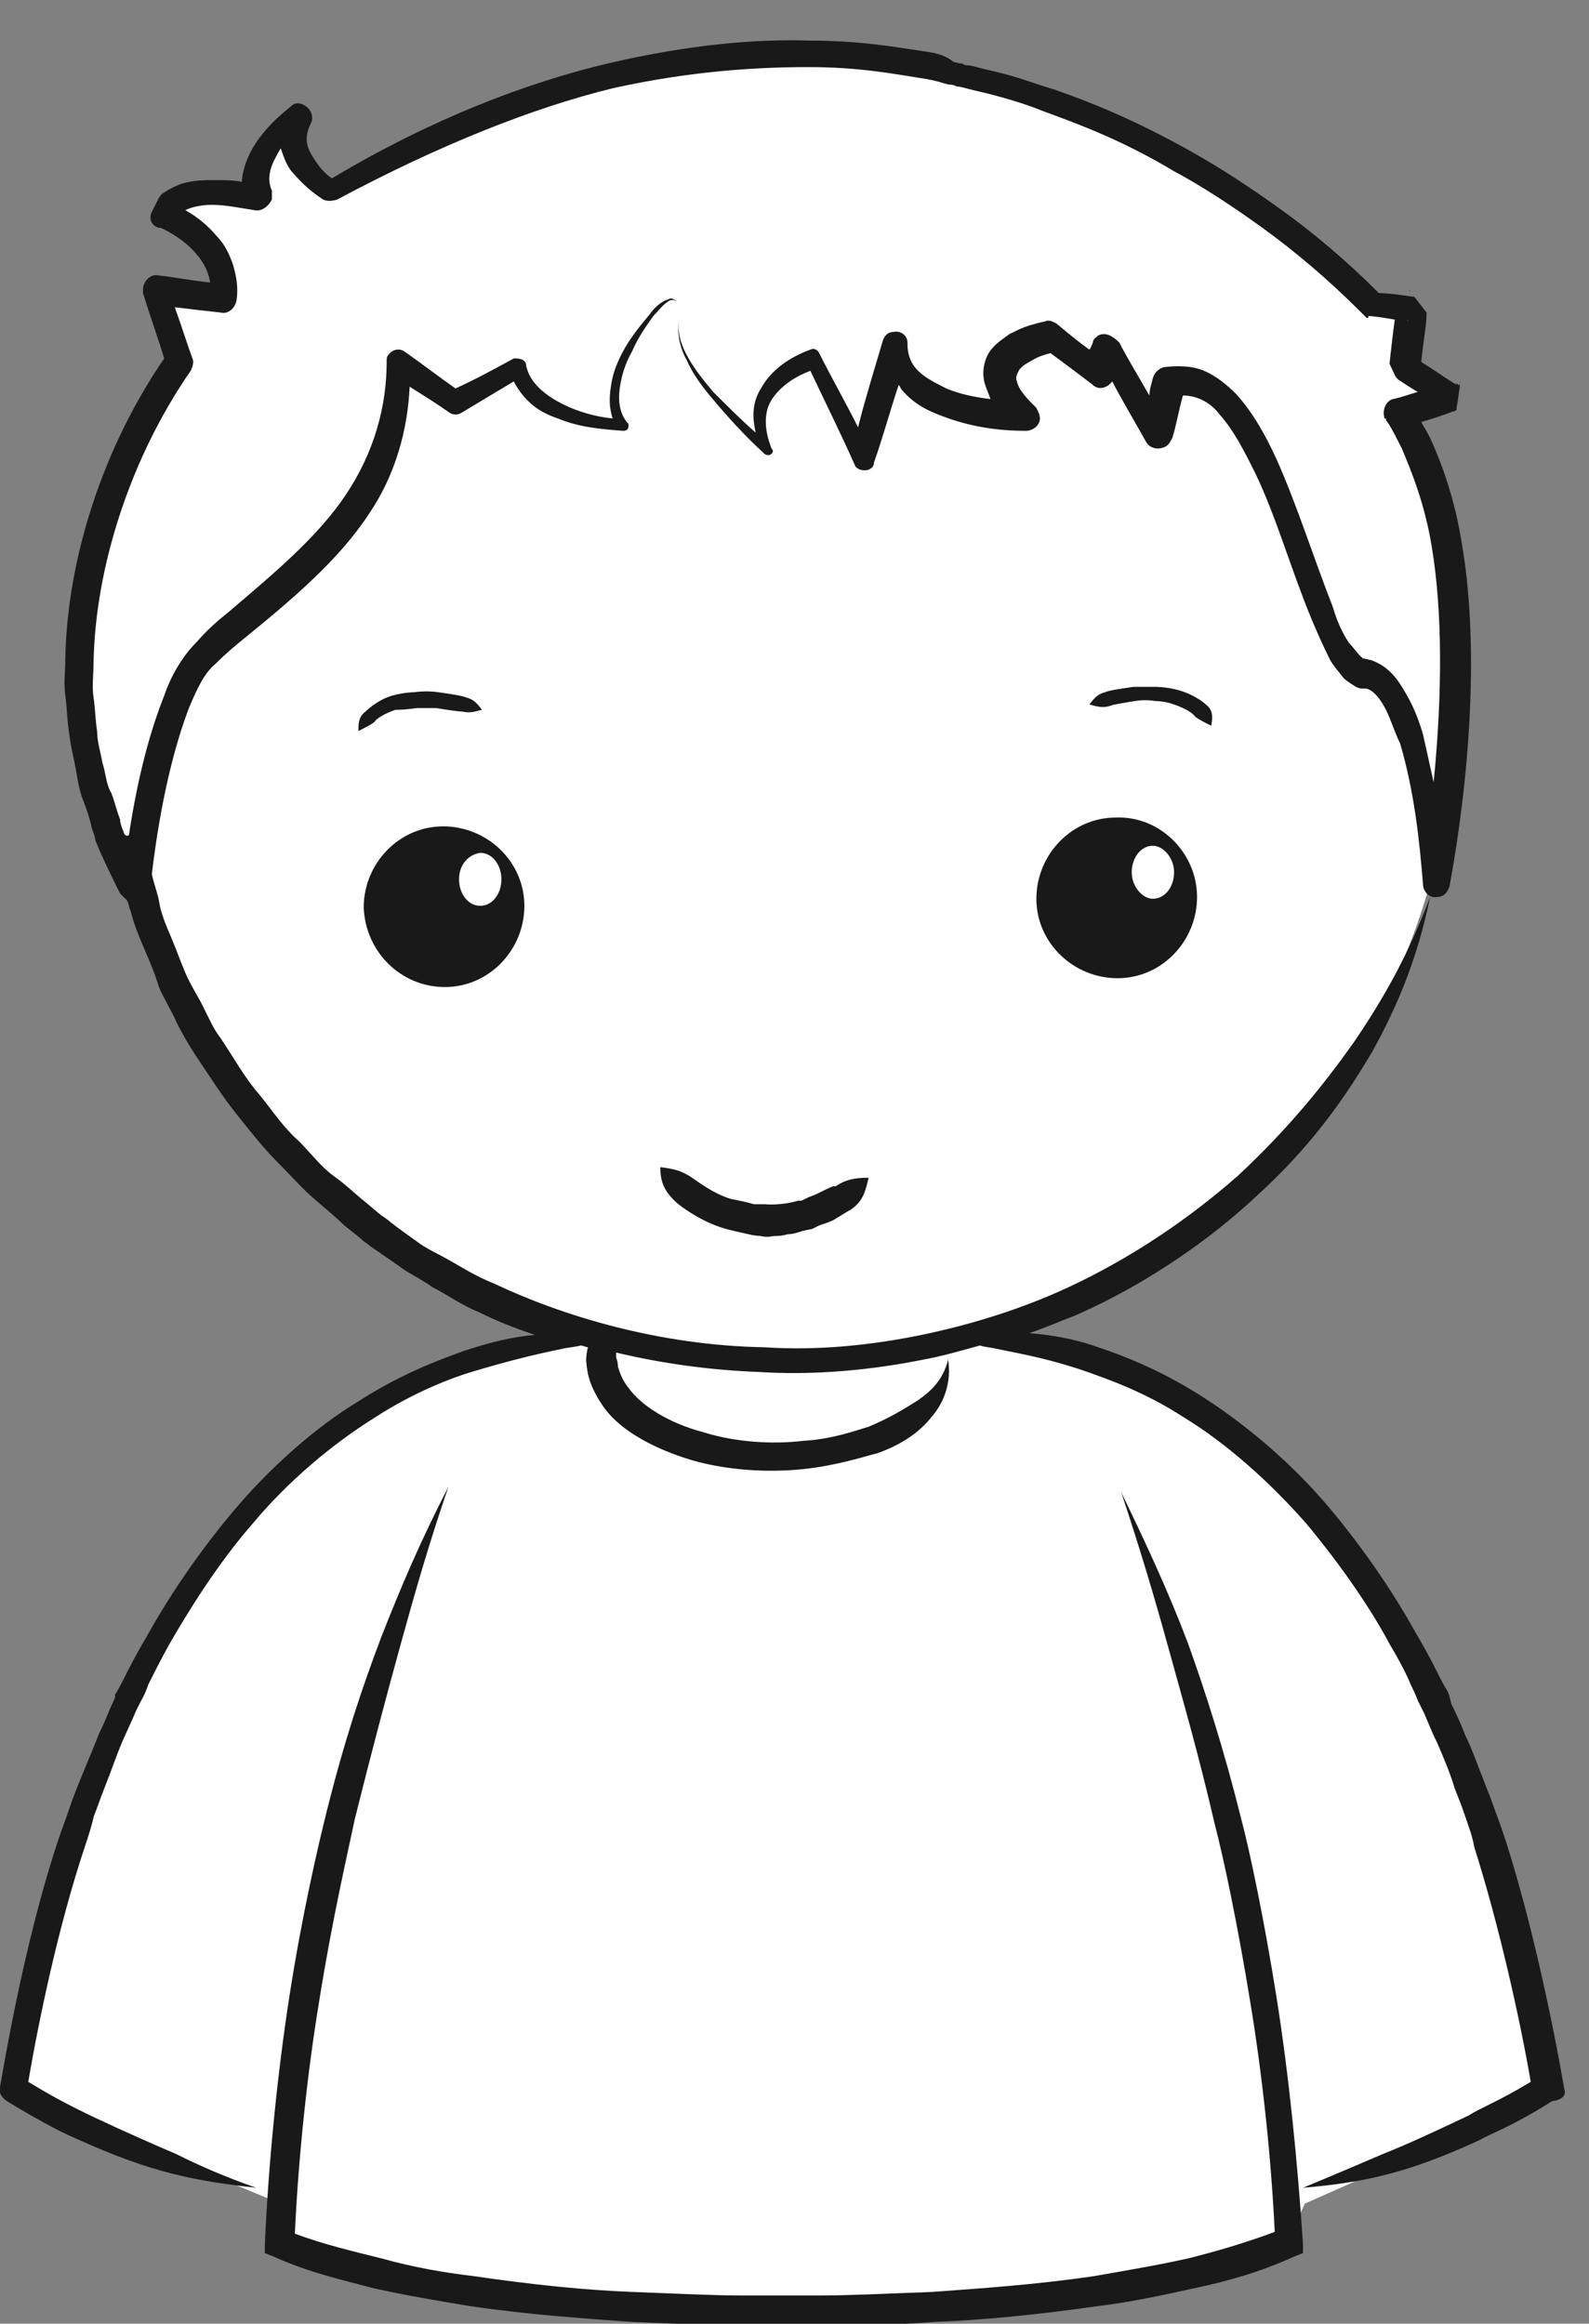
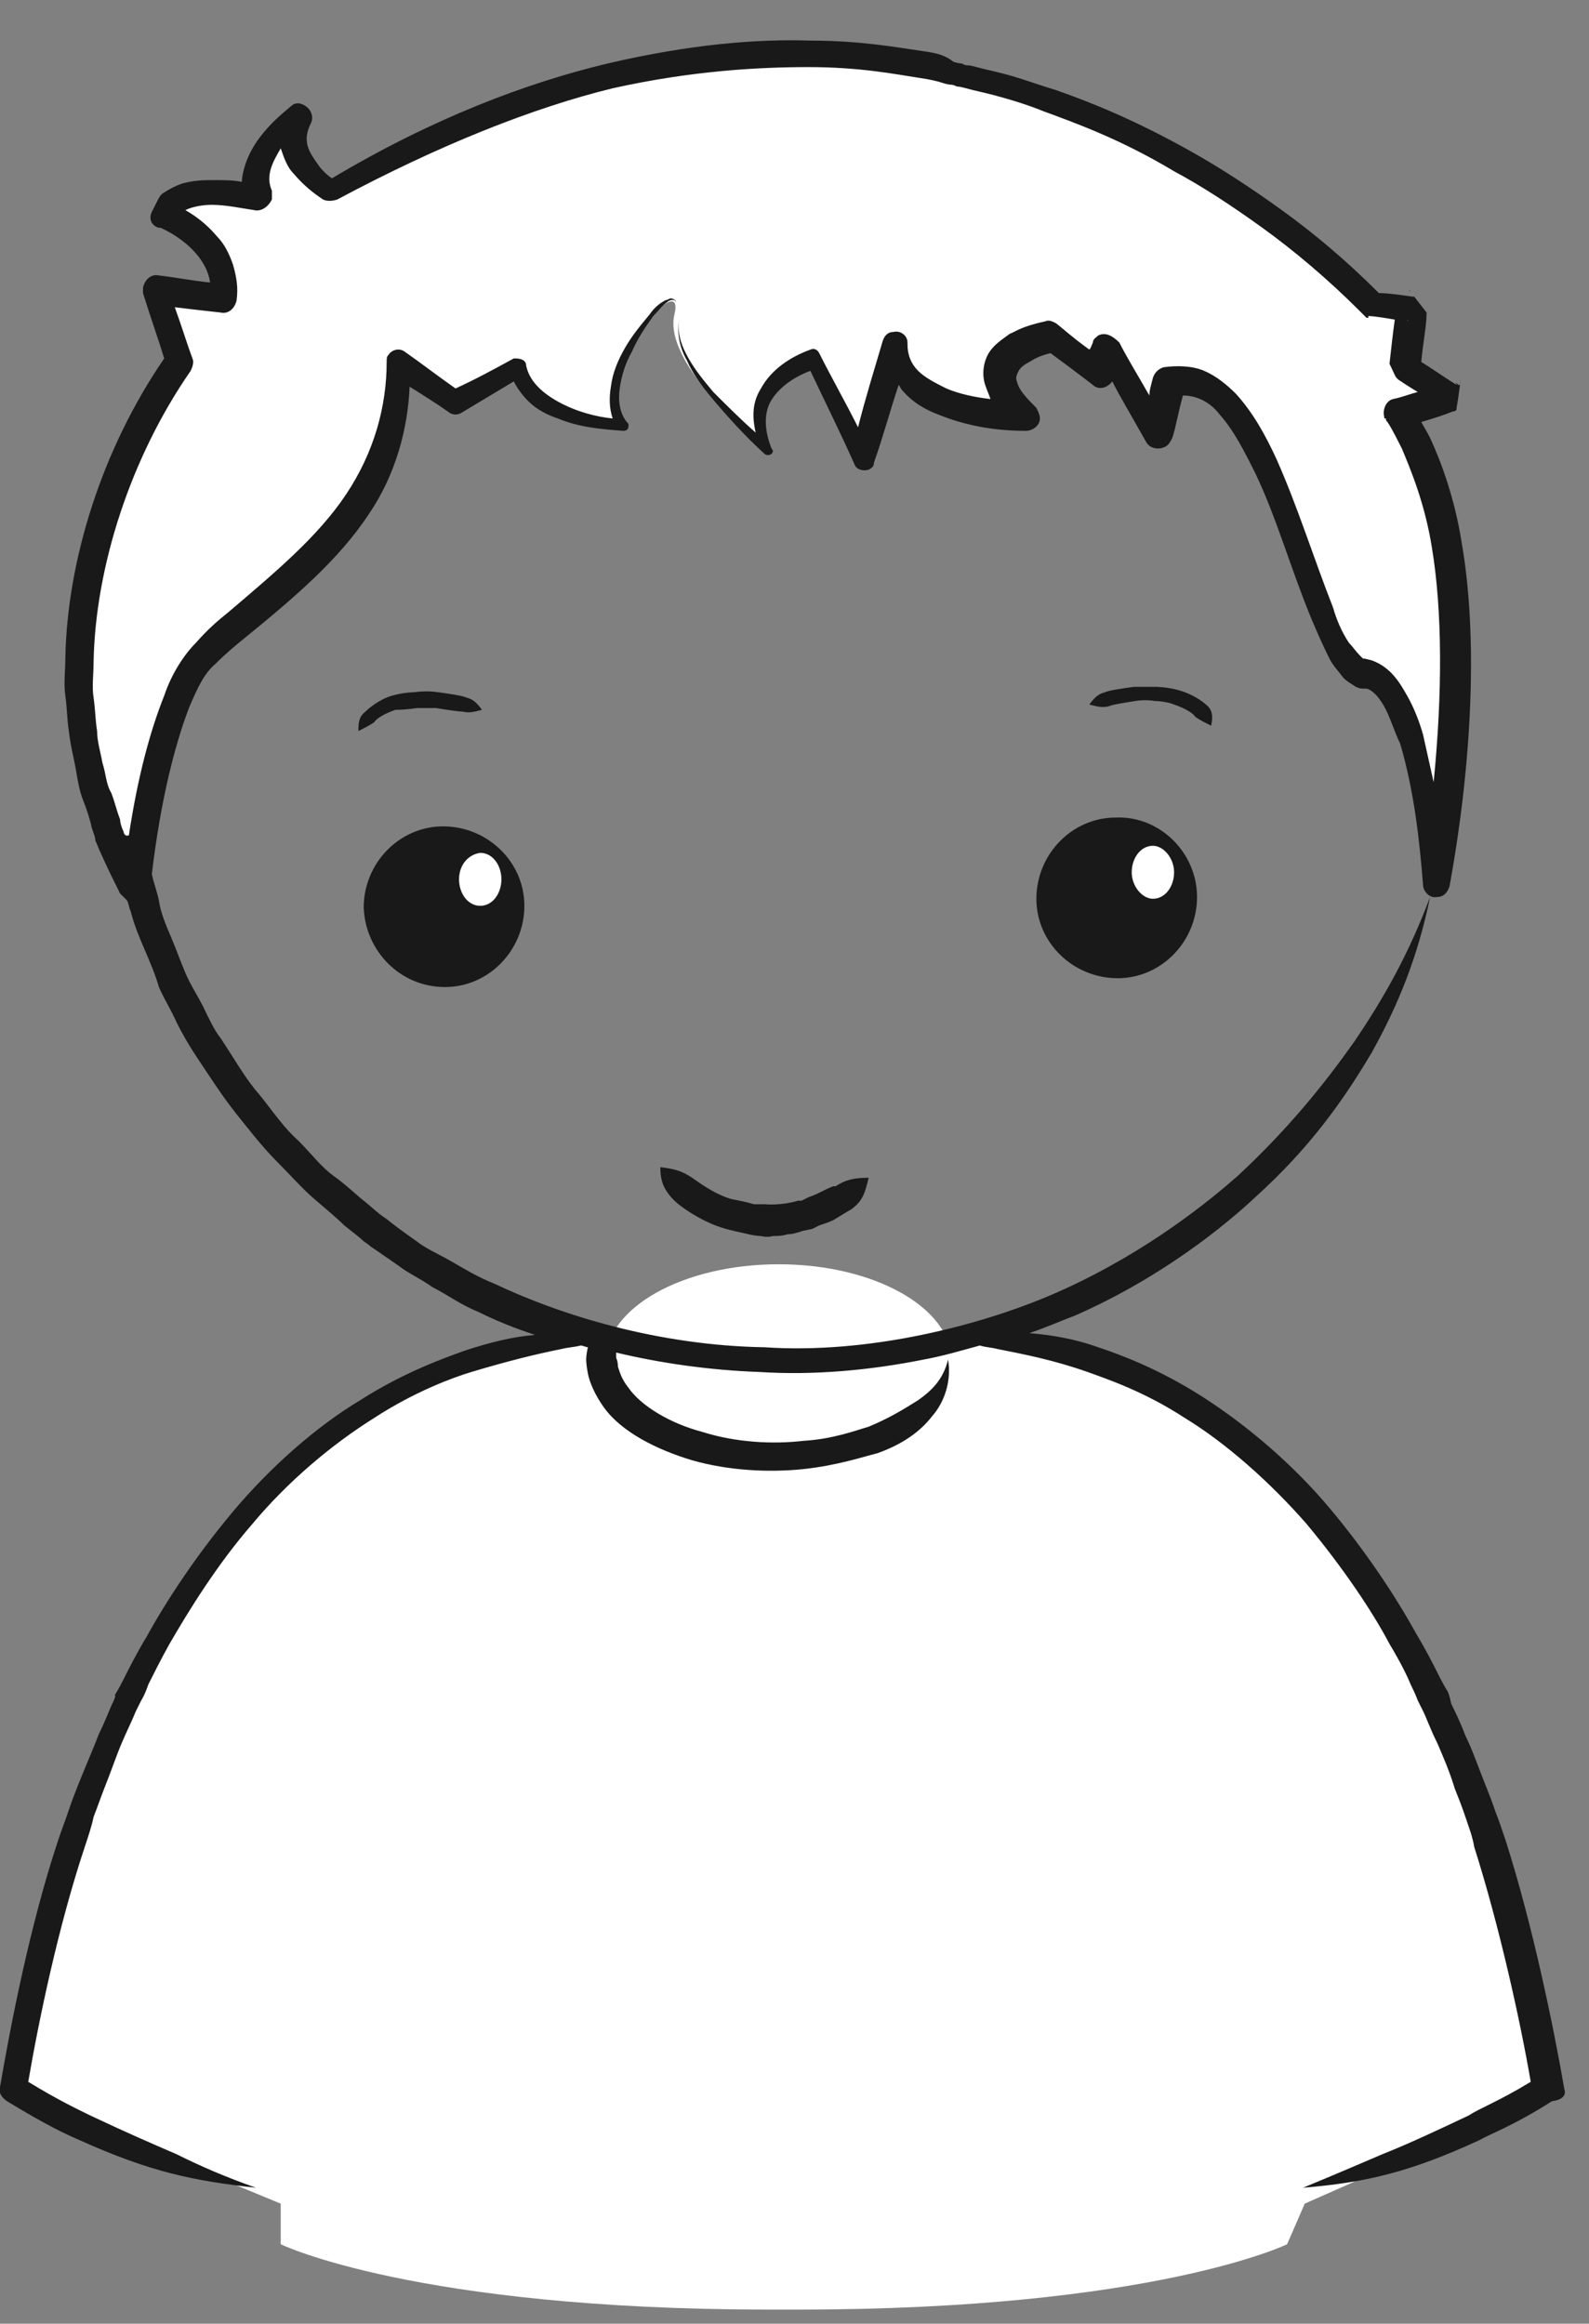
<svg xmlns="http://www.w3.org/2000/svg" version="1.1" id="Layer_1" x="0px" y="0px" viewBox="0 0 90 131.6" enable-background="new 0 0 90 131.6" xml:space="preserve">
  <rect x="0" y="0" width="90" height="131.6" fill="#808080" stroke="none" />
  <g>
    <path fill="#FFFFFF" d="M72.9,127.1c0,0-7.6,3.7-27.7,3.7l-1.6,0c-20.1,0-27.7-3.7-27.7-3.7l0-2.3l-15-6.2c8-48,36-42.4,36-42.4h15   c0,0,28-5.6,36,42.4l-14,6.2L72.9,127.1z" />
  </g>
  <g>
    <ellipse fill="#FFFFFF" cx="44.1" cy="77.1" rx="9.8" ry="5.5" />
  </g>
-   <path fill="#FFFFFF" d="M6.8,42.3c0.6,19.8,18,35.3,38.8,34.6c20.8-0.7,37.2-17.2,36.6-37c-0.6-19.8-18-35.3-38.8-34.6  C22.5,6,6.2,22.5,6.8,42.3z" />
  <g>
    <path fill="#FFFFFF" d="M38.2,17.8c-0.7,2.9,5,7.5,5,7.5c-1.8-3.8,2.6-5.1,2.6-5.1l2.8,5.6l2-6.3c0.2,4,7.2,3.9,7.2,3.9   c-3.9-3.5,1.5-4.5,1.5-4.5l2.7,2l0.6-1.3l2.7,4.7l0.7-2.9C72,20,73.8,37.6,77.1,38c3.2,0.4,3.9,11.9,3.9,11.9s3.8-18.2-2-26.7   l2.9-1l-2.6-1.7l0.4-3.3L77.5,17c0,0-24.1-26.9-58.8-6.1c0,0-3.1-1.7-1.8-4.2c0,0-3.3,2.2-2.3,4.7c0,0-4.6-1.3-5.3,1   c0,0,3.7,1.5,3.2,4.8l-3.8-0.5l1.3,4.1c0,0-10.8,14.3-2.6,29.6c0,0,1-9.8,3.7-12.9c2.7-3.1,11.4-7.3,11.2-16.7l3.3,2.2l3.5-2   c0.6,3.1,5.9,3.2,5.9,3.2C33,21.4,38.9,14.9,38.2,17.8" />
  </g>
  <g>
    <path fill="#191919" d="M88.6,118.3L88.6,118.3c-0.6-3.5-1.8-9.3-3.3-14c-0.2-0.6-0.4-1.2-0.6-1.7c-0.2-0.6-0.4-1.1-0.6-1.6   c-0.4-1-0.7-1.9-1.1-2.7c-0.3-0.8-0.6-1.4-0.8-1.8C82.1,96,82,95.8,82,95.8s-0.2-0.3-0.5-0.9c-0.3-0.6-0.7-1.4-1.3-2.4   c-1.1-2-2.8-4.6-4.9-7.1c-2.1-2.5-4.7-4.7-7.2-6.3c-2.5-1.6-4.7-2.4-5.9-2.8c-1.4-0.5-2.7-0.7-3.9-0.8c0.9-0.3,1.8-0.7,2.6-1   c5-2.2,8.6-5.2,10.2-6.7c3.1-2.8,5-5.5,6.6-8.2c1.5-2.7,2.6-5.4,3.3-8.8c-1.2,3.2-2.6,5.7-4.3,8.2c-1.7,2.4-3.7,4.9-6.6,7.6   c-1.6,1.4-5,4.2-9.8,6.4c-2.4,1.1-5.2,2-8.1,2.6c-2.9,0.6-6,0.9-8.9,0.7c-6-0.1-11.5-1.8-15.3-3.6c-1-0.4-1.8-0.9-2.5-1.3   c-0.7-0.4-1.4-0.7-1.9-1.1c-1-0.7-1.5-1.1-1.5-1.1s-0.1-0.1-0.4-0.3c-0.3-0.2-0.6-0.5-1.1-0.9c-0.5-0.4-1-0.9-1.7-1.4   c-0.7-0.5-1.3-1.3-2-2c-0.8-0.7-1.4-1.6-2.2-2.6c-0.8-0.9-1.4-2-2.2-3.2c-0.4-0.5-0.7-1.2-1-1.8c-0.3-0.6-0.7-1.2-1-1.9   c-0.3-0.7-0.5-1.3-0.8-2c-0.3-0.7-0.6-1.4-0.7-2.1c-0.1-0.5-0.3-1-0.4-1.5c0.5-4.2,1.3-7.3,2.1-9.4c0.5-1.2,0.9-2,1.5-2.5   c0.6-0.6,1.2-1.1,1.7-1.5c2.7-2.2,5.3-4.4,7-7c1.5-2.2,2.2-4.8,2.3-7.2c0.8,0.5,1.6,1,2.3,1.5l0,0c0.2,0.1,0.4,0.1,0.6,0   c1-0.6,2-1.2,3-1.8c0.2,0.4,0.5,0.8,0.8,1.1c0.5,0.5,1.1,0.8,1.7,1c1.2,0.5,2.4,0.6,3.7,0.7l0,0c0.2,0,0.3-0.1,0.3-0.3   c0-0.1,0-0.1-0.1-0.2c-0.4-0.5-0.5-1.2-0.4-1.9c0.1-0.7,0.3-1.4,0.7-2.1c0.3-0.7,0.7-1.3,1.2-2c0.3-0.3,0.5-0.6,0.8-0.8   c0.1-0.1,0.4-0.2,0.5,0c0.1,0.2,0,0.4,0,0.6c0-0.2,0.1-0.4,0-0.6c0-0.1-0.2-0.2-0.3-0.2c-0.1,0-0.2,0.1-0.3,0.1   c-0.4,0.2-0.7,0.5-0.9,0.8c-0.5,0.6-1,1.2-1.4,1.9c-0.4,0.7-0.7,1.4-0.8,2.2c-0.1,0.6-0.1,1.2,0.1,1.8c-1-0.1-2-0.4-2.8-0.8   c-1-0.5-1.9-1.2-2.1-2.2c0-0.3-0.3-0.4-0.6-0.4c0,0-0.1,0-0.1,0l0,0c-1.1,0.6-2.2,1.2-3.3,1.7c-1-0.7-1.9-1.4-2.9-2.1   c-0.3-0.2-0.7-0.1-0.9,0.2c-0.1,0.1-0.1,0.2-0.1,0.4l0,0c0,2.5-0.7,5.1-2.3,7.5c-1.6,2.4-4,4.4-6.7,6.7c-0.5,0.4-1.1,0.9-1.8,1.7   c-0.7,0.7-1.4,1.8-1.8,3c-0.8,2-1.5,4.6-2,7.9C7.1,47.4,7,47.2,7,47.1c-0.1-0.2-0.2-0.5-0.2-0.7c-0.2-0.5-0.3-1-0.5-1.5   C6,44.4,6,43.8,5.8,43.2c-0.1-0.6-0.3-1.2-0.3-1.8c-0.1-0.6-0.1-1.2-0.2-1.9c-0.1-0.6,0-1.3,0-2c0.1-5.4,2.1-11.6,5.5-16.5l0,0   c0.1-0.2,0.2-0.5,0.1-0.7c-0.3-0.8-0.6-1.8-1-2.9c0.8,0.1,1.7,0.2,2.6,0.3l0,0c0.4,0.1,0.8-0.2,0.9-0.7l0,0c0.1-0.7,0-1.3-0.2-2   c-0.2-0.6-0.5-1.2-0.9-1.6c-0.5-0.6-1.1-1.1-1.8-1.5c0.4-0.2,1-0.3,1.5-0.3c0.8,0,1.7,0.2,2.4,0.3l0,0c0.4,0.1,0.8-0.2,1-0.6   c0-0.2,0-0.3,0-0.5c-0.4-0.9,0.1-1.7,0.5-2.4c0,0,0,0,0,0c0.2,0.6,0.4,1.1,0.7,1.4c0.6,0.7,1.1,1.1,1.7,1.5c0.2,0.1,0.5,0.1,0.8,0   l0,0C24.9,8.2,30.2,6.1,34.7,5C39.2,4,43,3.8,45.8,3.8c2.9,0,4.9,0.4,6.2,0.6c0.7,0.1,1.1,0.2,1.4,0.3c0.3,0.1,0.5,0.1,0.5,0.1   s0.1,0,0.3,0.1c0.2,0,0.5,0.1,0.9,0.2c0.4,0.1,0.9,0.2,1.6,0.4c0.7,0.2,1.4,0.4,2.4,0.8c1.9,0.7,4.4,1.6,7.4,3.4   c1.5,0.8,3.2,1.9,5,3.2c1.8,1.3,3.7,2.9,5.5,4.7l0,0l0,0l0,0l0.4,0.4c0,0,0.1,0,0.1,0c0,0,0-0.1,0-0.1l0,0l0,0l0,0   c0.3,0,0.9,0.1,1.5,0.2c-0.1,0.7-0.2,1.6-0.3,2.5l0,0l0-0.1c0,0,0-0.1,0-0.1c0-0.1,0-0.1,0-0.1c0-0.1,0-0.1,0-0.1c0,0,0,0.1,0,0.2   c0,0,0,0.1,0,0.2l0,0l0,0l0,0l0,0v0c0,0,0,0,0,0l0,0l0,0l0,0c0.7,1.5,0.2,0.4,0.4,0.8l0,0l0,0l0.1,0.1c0.3,0.2,0.6,0.4,1.1,0.7   c-0.4,0.1-0.9,0.3-1.4,0.4c-0.4,0.1-0.6,0.6-0.5,1c0,0.1,0,0.1,0.1,0.1l0,0.1c0.1,0.1,0.3,0.4,0.9,1.6c0.5,1.2,1.3,3.1,1.7,5.6   c0.6,3.6,0.6,8.3,0.1,13.3c-0.2-0.9-0.4-1.8-0.6-2.7c-0.2-0.7-0.5-1.5-0.9-2.2c-0.4-0.7-0.9-1.6-2-2l-0.4-0.1c0,0,0,0-0.1,0   c-0.1-0.1-0.1-0.1-0.2-0.2c-0.2-0.2-0.4-0.5-0.6-0.7c-0.4-0.6-0.7-1.3-0.9-2c-1.1-2.8-2-5.7-3.2-8.4c-0.6-1.3-1.3-2.6-2.3-3.7   c-0.5-0.5-1.1-1-1.8-1.3c-0.7-0.3-1.6-0.3-2.3-0.2c-0.3,0.1-0.5,0.3-0.6,0.6l0,0c-0.1,0.4-0.2,0.7-0.2,1c-0.8-1.4-1.3-2.2-1.7-3   C63,19,62.6,18.8,62.2,19c-0.1,0.1-0.3,0.2-0.3,0.4c-0.1,0.2-0.1,0.3-0.2,0.4c-1.1-0.8-1.5-1.2-1.9-1.5l0,0   c-0.2-0.1-0.4-0.2-0.6-0.1c-1.4,0.3-1.7,0.6-2,0.7c-0.4,0.3-0.9,0.6-1.2,1.1c-0.3,0.5-0.4,1.2-0.2,1.8c0.1,0.3,0.2,0.5,0.3,0.8   c-0.9-0.1-1.8-0.3-2.5-0.6c-0.6-0.3-1.2-0.6-1.6-1c-0.4-0.4-0.6-0.9-0.6-1.5l0-0.1c0-0.4-0.4-0.7-0.8-0.6c-0.3,0-0.5,0.2-0.6,0.5   c-0.5,1.7-1,3.3-1.4,4.9c-0.7-1.4-1.5-2.8-2.2-4.2l0,0c-0.1-0.2-0.3-0.3-0.5-0.2c-1.1,0.4-2.2,1.1-2.8,2.2   c-0.5,0.8-0.5,1.6-0.3,2.5c-0.8-0.7-1.6-1.5-2.4-2.3c-0.5-0.6-1-1.2-1.4-1.9c-0.4-0.7-0.7-1.5-0.5-2.3c-0.2,0.8,0,1.7,0.4,2.4   c0.3,0.7,0.8,1.4,1.3,2c1,1.2,2,2.3,3.1,3.3c0.1,0.1,0.3,0.1,0.4,0c0.1-0.1,0.1-0.2,0-0.3l0,0c-0.4-1-0.5-2.1,0.1-2.9   c0.5-0.7,1.3-1.2,2.1-1.5c0.8,1.7,1.7,3.5,2.5,5.3c0.1,0.3,0.5,0.4,0.8,0.3c0.2-0.1,0.3-0.2,0.3-0.4l0,0c0.5-1.4,0.9-2.9,1.4-4.4   c0.1,0.1,0.1,0.2,0.2,0.3c0.6,0.7,1.3,1.1,2.1,1.4c1.5,0.6,3.1,0.9,4.9,0.9c0.4,0,0.8-0.3,0.8-0.7c0-0.2-0.1-0.4-0.2-0.6l0,0   c-0.5-0.5-1-1-1.1-1.5c-0.1-0.2,0-0.4,0.1-0.6c0.1-0.2,0.4-0.4,0.6-0.5c0.2-0.1,0.4-0.3,1.2-0.5c0.4,0.3,1.1,0.8,2.4,1.8   c0.3,0.3,0.8,0.2,1.1-0.2c0,0,0,0,0,0c0.4,0.8,1,1.8,1.9,3.4c0.2,0.4,0.7,0.5,1.1,0.3c0.2-0.1,0.3-0.3,0.4-0.5   c0.2-0.6,0.3-1.3,0.6-2.4c0.7,0,1.5,0.3,2.1,1.1c0.8,0.9,1.4,2.1,2,3.3c1.2,2.5,2,5.4,3.2,8.3c0.3,0.7,0.6,1.4,1,2.2   c0.2,0.4,0.5,0.7,0.8,1.1c0.2,0.2,0.4,0.3,0.7,0.5c0.2,0.1,0.3,0.1,0.5,0.1c0.1,0,0.1,0,0.1,0c0.4,0.1,0.8,0.6,1.1,1.2   c0.3,0.6,0.5,1.3,0.8,1.9c0.8,2.7,1.1,5.5,1.3,8l0,0c0,0.4,0.4,0.8,0.8,0.7c0.4,0,0.6-0.3,0.7-0.6c1.3-7.1,1.6-14.2,0.7-19.4   c-0.4-2.6-1.2-4.7-1.8-6c-0.2-0.4-0.4-0.7-0.5-0.9c0.7-0.2,1.3-0.4,1.8-0.6c0.1,0,0.1,0,0.2-0.1l0,0l0,0l0,0l0,0c0,0.1,0,0,0-0.1   c0,0,0,0.1,0,0.1l0-0.1l0,0c0.1-0.5,0.3-2.1,0.2-1.4c0,0,0,0,0,0.1l0,0v0l0,0l0,0l0,0c0,0,0,0-0.1,0c-0.1-0.1-0.1-0.1-0.2-0.1   c0,0,0,0,0,0c0,0,0.1,0,0.1,0.1c-0.8-0.5-1.5-1-2-1.3c0.1-1.1,0.3-2.1,0.3-2.7l0-0.1l0,0l0,0l0,0l0,0l0,0c-0.3-0.4,0.7,0.9-0.7-0.9   l0,0l0,0l0,0l0,0l0,0c0,0-0.1,0-0.1,0c-0.1,0-0.1,0-0.2,0c-0.1,0-0.2,0-0.2,0c0,0,0,0,0.1,0c0,0,0.1,0,0.2,0c0,0,0.1,0,0.1,0l0,0   c-0.7-0.1-1.4-0.2-1.9-0.2c0,0,0,0,0,0c-0.1-0.1-0.1-0.1-0.1-0.1c0,0,0,0,0.1,0.1c0,0,0,0,0,0c0,0,0,0,0,0   c-1.9-1.9-3.7-3.4-5.5-4.7c-1.8-1.3-3.5-2.4-5.1-3.3c-3.2-1.8-5.7-2.8-7.7-3.5c-1-0.3-1.8-0.6-2.5-0.8c-0.7-0.2-1.2-0.3-1.6-0.4   c-0.4-0.1-0.7-0.2-0.9-0.2s-0.3-0.1-0.3-0.1s-0.2,0-0.5-0.1C53.5,3.1,53,3,52.3,2.9c-1.4-0.2-3.5-0.6-6.4-0.6   c-3-0.1-6.8,0.2-11.5,1.3c-4.6,1.1-9.9,3.1-15.6,6.5c-0.3-0.2-0.6-0.5-0.8-0.8C17.5,8.6,17.1,8,17.6,7l0,0c0.2-0.4,0-0.8-0.3-1   C17,5.8,16.7,5.8,16.5,6c-0.6,0.5-1.2,1-1.8,1.8c-0.3,0.4-0.6,0.9-0.8,1.5c-0.1,0.3-0.2,0.7-0.2,1c-0.5-0.1-1-0.1-1.6-0.1   c-0.5,0-1.1,0-1.8,0.2c-0.3,0.1-0.7,0.3-1,0.5c-0.2,0.1-0.3,0.3-0.4,0.5c-0.1,0.2-0.2,0.4-0.3,0.6c-0.2,0.4,0,0.8,0.4,0.9l0.1,0   c1.3,0.6,2.6,1.7,2.8,3.1c-1-0.1-2-0.3-2.9-0.4c-0.4-0.1-0.8,0.2-0.9,0.7c0,0.1,0,0.2,0,0.3c0.4,1.3,0.9,2.7,1.2,3.7   c-3.5,5.1-5.5,11.4-5.6,17c0,0.7-0.1,1.4,0,2.1c0.1,0.7,0.1,1.4,0.2,2C4,42.3,4.2,43,4.3,43.6c0.1,0.6,0.2,1.2,0.4,1.7   c0.2,0.5,0.4,1.1,0.5,1.6c0.1,0.3,0.2,0.5,0.2,0.7c0.1,0.2,0.2,0.5,0.3,0.7c0.4,0.9,0.8,1.7,1.1,2.3C7,50.8,7.1,50.9,7.2,51   c0.1,0.2,0.1,0.4,0.2,0.6c0.2,0.8,0.5,1.5,0.8,2.2c0.3,0.7,0.6,1.4,0.8,2.1c0.3,0.7,0.7,1.3,1,2c0.3,0.6,0.7,1.3,1.1,1.9   c0.8,1.2,1.5,2.3,2.3,3.3c0.8,1,1.5,1.9,2.3,2.7c0.8,0.8,1.4,1.5,2.1,2.1c0.7,0.6,1.3,1.1,1.7,1.5c0.5,0.4,0.9,0.7,1.1,0.9   c0.3,0.2,0.4,0.3,0.4,0.3s0.6,0.4,1.6,1.1c0.5,0.4,1.2,0.7,1.9,1.2c0.8,0.4,1.6,1,2.6,1.4c1,0.5,2,0.9,3.2,1.3   c-1.2,0.1-2.5,0.4-4,0.9c-1.1,0.4-3.4,1.2-5.9,2.8c-2.5,1.5-5.1,3.8-7.2,6.3c-2.1,2.5-3.8,5.1-4.9,7.1c-0.6,1-1,1.8-1.3,2.4   c-0.3,0.6-0.5,0.9-0.5,0.9S6.6,96,6.4,96.4c-0.2,0.4-0.4,1-0.8,1.8c-0.3,0.8-0.7,1.7-1.1,2.7c-0.2,0.5-0.4,1-0.6,1.6   c-0.2,0.6-0.4,1.1-0.6,1.7c-1.6,4.8-2.7,10.5-3.3,14l0,0c-0.1,0.3,0.1,0.6,0.4,0.8c2.3,1.4,3.4,1.9,4.1,2.2c4,1.8,6.4,2.3,10,2.7   c-1.7-0.6-3.1-1.2-4.5-1.9c-1.4-0.6-3-1.3-4.9-2.2c-0.6-0.3-1.7-0.8-3.5-1.9c0.6-3.5,1.7-8.8,3.2-13.3c0.2-0.6,0.4-1.2,0.5-1.7   c0.2-0.5,0.4-1.1,0.6-1.6c0.4-1,0.7-1.9,1-2.6c0.3-0.7,0.6-1.3,0.8-1.8c0.2-0.4,0.3-0.6,0.3-0.6s0.2-0.3,0.4-0.9   c0.3-0.6,0.7-1.4,1.2-2.3c1.1-1.9,2.7-4.5,4.7-6.8c2-2.4,4.5-4.5,6.9-6c2.3-1.5,4.5-2.3,5.5-2.6c2-0.6,3.6-1,5.1-1.3   c0.4-0.1,0.7-0.1,1.1-0.2c0.1,0,0.3,0.1,0.4,0.1c-0.1,0.4-0.1,0.7-0.1,0.7s0,0.3,0.1,0.8c0.1,0.5,0.4,1.2,0.9,1.9c1,1.4,3,2.4,5,3   c2.1,0.6,4.4,0.7,6.3,0.5c1.9-0.2,3.4-0.7,4.2-0.9c1.4-0.5,2.4-1.2,3.1-2.1c0.7-0.8,1.1-2,0.9-3.2c-0.3,1.2-1,1.8-1.7,2.3   c-0.8,0.5-1.6,1-2.8,1.5c-0.7,0.2-2,0.7-3.7,0.8c-1.7,0.2-3.8,0.1-5.7-0.5c-1.9-0.5-3.5-1.5-4.2-2.5c-0.4-0.5-0.5-0.9-0.6-1.2   c0-0.3-0.1-0.5-0.1-0.5s0-0.1,0-0.3c2.5,0.6,5.3,1,8.1,1.1c3.1,0.2,6.3-0.1,9.3-0.7c1.1-0.2,2.1-0.5,3.2-0.8c0.3,0.1,0.6,0.1,1,0.2   c1.5,0.3,3.1,0.6,5.1,1.3c1.1,0.4,3.2,1.1,5.5,2.6c2.3,1.4,4.8,3.6,6.9,6c2,2.4,3.7,4.9,4.7,6.8c0.6,1,1,1.8,1.2,2.3   c0.3,0.6,0.4,0.9,0.4,0.9s0.1,0.2,0.3,0.6c0.2,0.4,0.4,1,0.8,1.8c0.3,0.7,0.7,1.6,1,2.6c0.2,0.5,0.4,1,0.6,1.6   c0.2,0.6,0.4,1.1,0.5,1.7c1.4,4.4,2.6,9.8,3.2,13.3c-1.8,1.1-2.9,1.5-3.5,1.9c-1.9,0.9-3.4,1.6-4.9,2.2c-1.4,0.6-2.8,1.2-4.5,1.9   c3.6-0.3,6.1-0.9,10-2.7c0.7-0.4,1.9-0.8,4.1-2.2C88.6,118.9,88.7,118.6,88.6,118.3z M78.6,20.5L78.6,20.5L78.6,20.5L78.6,20.5   C78.6,20.5,78.6,20.5,78.6,20.5z M82.3,21.6L82.3,21.6L82.3,21.6L82.3,21.6C82.3,21.6,82.3,21.6,82.3,21.6L82.3,21.6z M81.7,21.5   c-0.1,0.5-0.1,0.8-0.1,1.1L81.7,21.5z M80.1,20.7C80.1,20.7,80.1,20.7,80.1,20.7L80.1,20.7C80.1,20.8,80.2,20.8,80.1,20.7   L80.1,20.7z M79.7,18.1L79.7,18.1C79.8,18.2,79.7,18.2,79.7,18.1L79.7,18.1C79.7,18.1,79.7,18.1,79.7,18.1z M78.1,16.5   C78.1,16.5,78.1,16.5,78.1,16.5C78.1,16.5,78.1,16.5,78.1,16.5z M78,16.4L78,16.4L78,16.4C78,16.4,78,16.4,78,16.4z M76.7,17.3   C76.7,17.3,76.7,17.3,76.7,17.3C76.7,17.3,76.7,17.3,76.7,17.3C76.7,17.3,76.7,17.3,76.7,17.3z" />
-     <path fill="#191919" d="M72.3,113.1c-0.7-4.4-1.5-8.2-2-10.1c-1-4-2-7.1-3-9.9c-1.1-2.9-2.3-5.5-3.8-8.6c1.1,3.3,1.9,6,2.7,8.9   c0.8,2.9,1.7,6,2.6,9.9c0.5,1.9,1.3,5.7,2,10c0.7,4.2,1.2,8.9,1.4,13.1c-1.6,0.6-3.3,1.1-4.9,1.5c-1.8,0.4-3.6,0.7-5.3,1   c-3.4,0.5-6.5,0.7-9.2,0.9c-2.6,0.1-4.8,0.2-6.3,0.2c-1.5,0-2.3,0-2.3,0s-0.8,0-2.3,0c-1.4,0-3.5-0.1-6.1-0.2   c-2.6-0.1-5.6-0.4-9-0.9c-1.7-0.2-3.4-0.5-5.2-1c-1.6-0.4-3.3-0.8-4.9-1.4c0.2-4.3,0.7-9.1,1.4-13.3c0.7-4.4,1.6-8.3,2-10.2   c1-4,1.8-7,2.6-9.9c0.8-2.9,1.6-5.7,2.7-8.9c-1.6,3.1-2.7,5.7-3.8,8.5c-1.1,2.9-2.1,5.9-3.1,9.9c-0.5,2-1.4,5.9-2.1,10.4   c-0.7,4.5-1.2,9.6-1.4,14.1l0,0.5l0.5,0.2c2,0.9,3.8,1.3,5.7,1.8c1.8,0.4,3.6,0.7,5.4,1c3.4,0.5,6.5,0.7,9.2,0.9   c2.6,0.1,4.7,0.2,6.2,0.2c1.5,0,2.3,0,2.3,0s0.8,0,2.3,0c1.5,0,3.7,0,6.3-0.2c2.7-0.1,5.8-0.4,9.3-0.9c1.7-0.2,3.6-0.6,5.4-1   c1.9-0.4,3.7-0.9,5.7-1.8l0.5-0.2l0-0.5C73.5,122.5,73,117.5,72.3,113.1z" />
    <path fill="#191919" d="M46.5,67.5c-0.2,0.1-0.4,0.2-0.7,0.3l-0.4,0.2L45.2,68c-1,0.3-1.9,0.2-1.9,0.2s-0.2,0-0.6,0   c-0.3-0.1-0.8-0.2-1.3-0.3c-1-0.3-1.9-1-2.2-1.2c-0.6-0.4-1-0.5-1.8-0.6c0,0.8,0.2,1.3,0.8,1.9c0.3,0.3,1.4,1.1,2.6,1.5   c0.6,0.2,1.2,0.3,1.6,0.4c0.4,0.1,0.7,0.1,0.7,0.1c0,0,0.3,0.1,0.7,0c0.2,0,0.5,0,0.8-0.1c0.3,0,0.6-0.1,0.9-0.2l0.5-0.1l0.4-0.2   c0.3-0.1,0.6-0.2,0.8-0.3c0.5-0.3,0.8-0.5,1-0.6c0.7-0.5,0.8-1,1-1.8c-0.8,0-1.3,0.1-1.9,0.5C47.3,67.1,46.9,67.3,46.5,67.5z" />
    <path fill="#191919" d="M68.3,39.9c-0.2-0.2-0.8-0.6-1.5-0.8c-0.7-0.2-1.3-0.2-1.3-0.2s-0.6,0-1.3,0c-0.7,0.1-1.4,0.2-1.6,0.3   c-0.4,0.1-0.6,0.3-0.9,0.7c0.4,0.1,0.7,0.2,1.1,0.1c0.2-0.1,0.9-0.2,1.5-0.3c0.6-0.1,1.1,0,1.1,0s0.6,0,1.1,0.2   c0.6,0.2,1.1,0.5,1.2,0.7c0.3,0.2,0.5,0.3,0.9,0.5C68.7,40.6,68.7,40.2,68.3,39.9z" />
    <path fill="#191919" d="M23.6,40.1c0,0,0.5,0,1.1,0c0.6,0.1,1.3,0.2,1.5,0.2c0.4,0.1,0.7,0,1.1-0.1c-0.3-0.4-0.5-0.6-0.9-0.7   c-0.2-0.1-0.9-0.2-1.6-0.3c-0.7-0.1-1.3,0-1.3,0s-0.6,0-1.3,0.2c-0.7,0.2-1.3,0.7-1.5,0.9c-0.4,0.3-0.4,0.7-0.4,1.1   c0.4-0.2,0.6-0.3,0.9-0.5c0.1-0.2,0.6-0.5,1.2-0.7C23,40.2,23.6,40.1,23.6,40.1z" />
    <path fill="#191919" d="M63.2,46.3c-2.5,0-4.5,2.1-4.5,4.6c0,2.5,2.1,4.5,4.6,4.5c2.5,0,4.5-2.1,4.5-4.6   C67.8,48.3,65.7,46.2,63.2,46.3z" />
    <path fill="#191919" d="M25.2,55.9c2.5,0,4.5-2.1,4.5-4.6c0-2.5-2.1-4.5-4.6-4.5c-2.5,0-4.5,2.1-4.5,4.6   C20.7,53.9,22.7,55.9,25.2,55.9z" />
    <path fill="#191919" d="M79.9,16.5L79.9,16.5C79.8,16.4,79.8,16.5,79.9,16.5z" />
    <path fill="#191919" d="M82.4,21.5c0,0,0,0.1,0,0.1l0,0C82.4,21.6,82.4,21.5,82.4,21.5z" />
    <path fill="#191919" d="M78.6,20.5L78.6,20.5C78.5,20.4,78.5,20.4,78.6,20.5z" />
  </g>
  <path fill="#FFFFFF" d="M26,49.8c0,0.8,0.5,1.5,1.2,1.5c0.7,0,1.2-0.7,1.2-1.5c0-0.8-0.5-1.5-1.2-1.5C26.5,48.4,26,49,26,49.8z" />
  <path fill="#FFFFFF" d="M64.1,49.4c0,0.8,0.6,1.5,1.2,1.5c0.7,0,1.2-0.7,1.2-1.5c0-0.8-0.6-1.5-1.2-1.5  C64.6,47.9,64.1,48.6,64.1,49.4z" />
</svg>